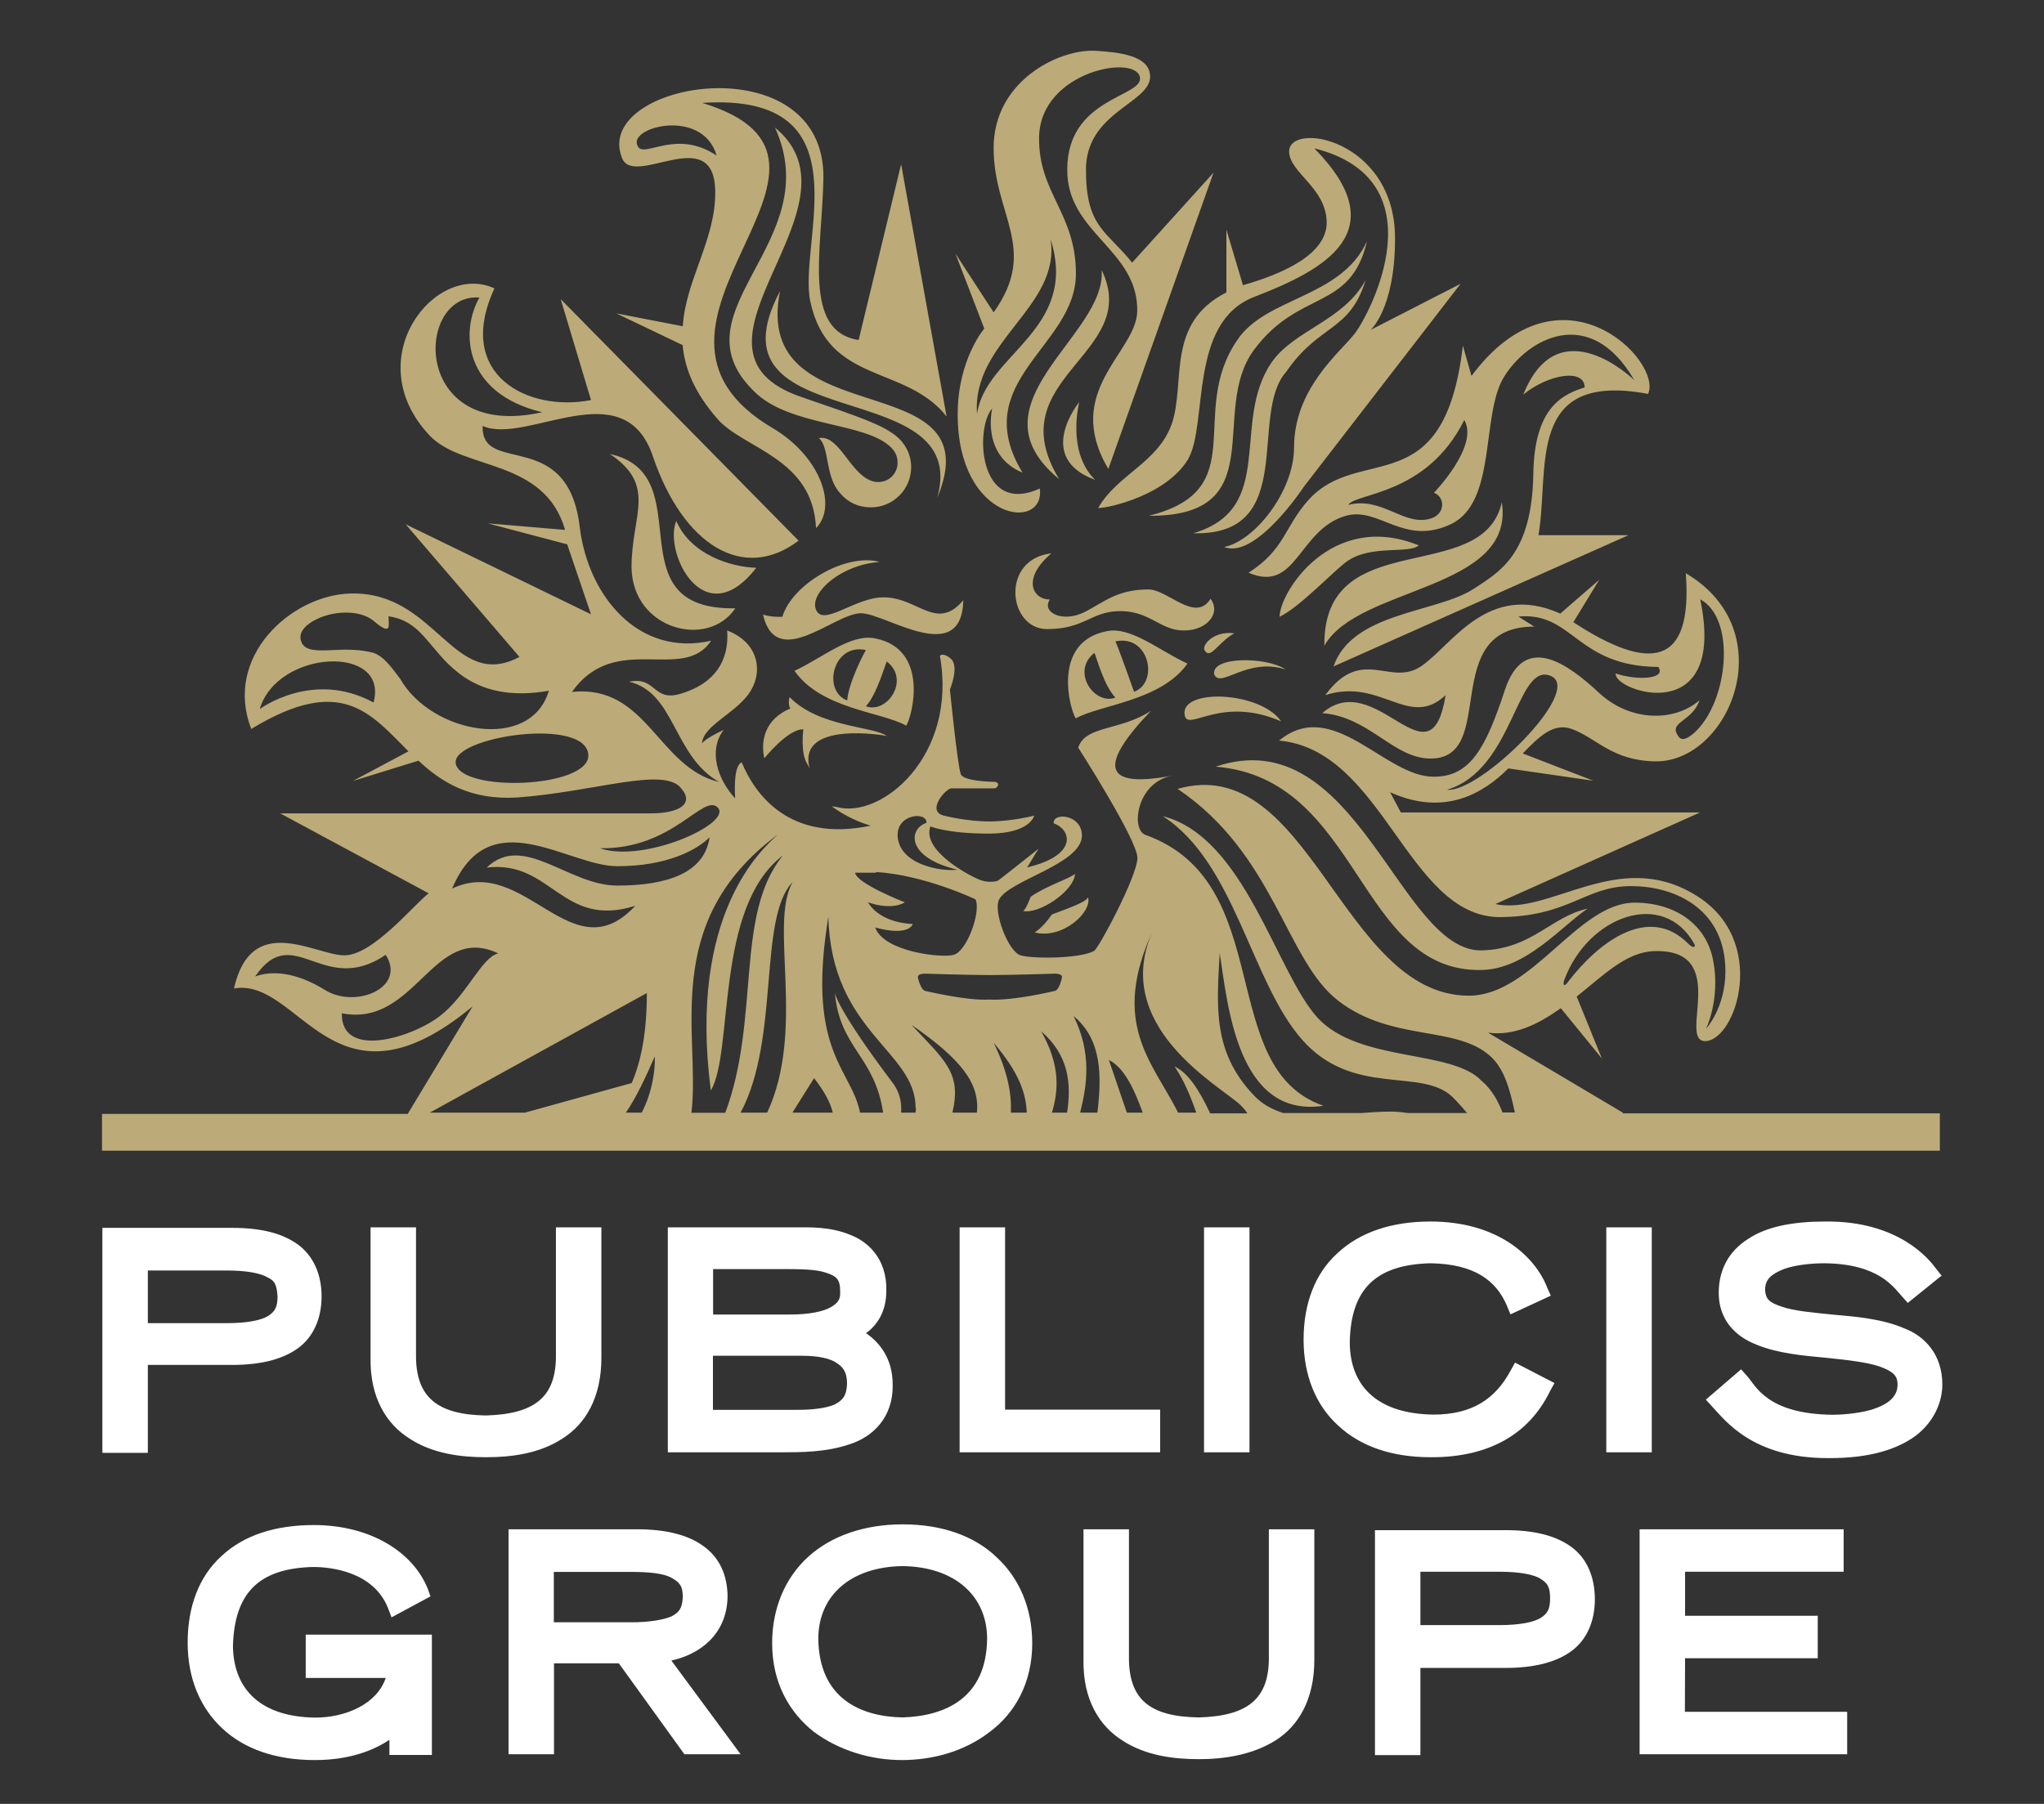
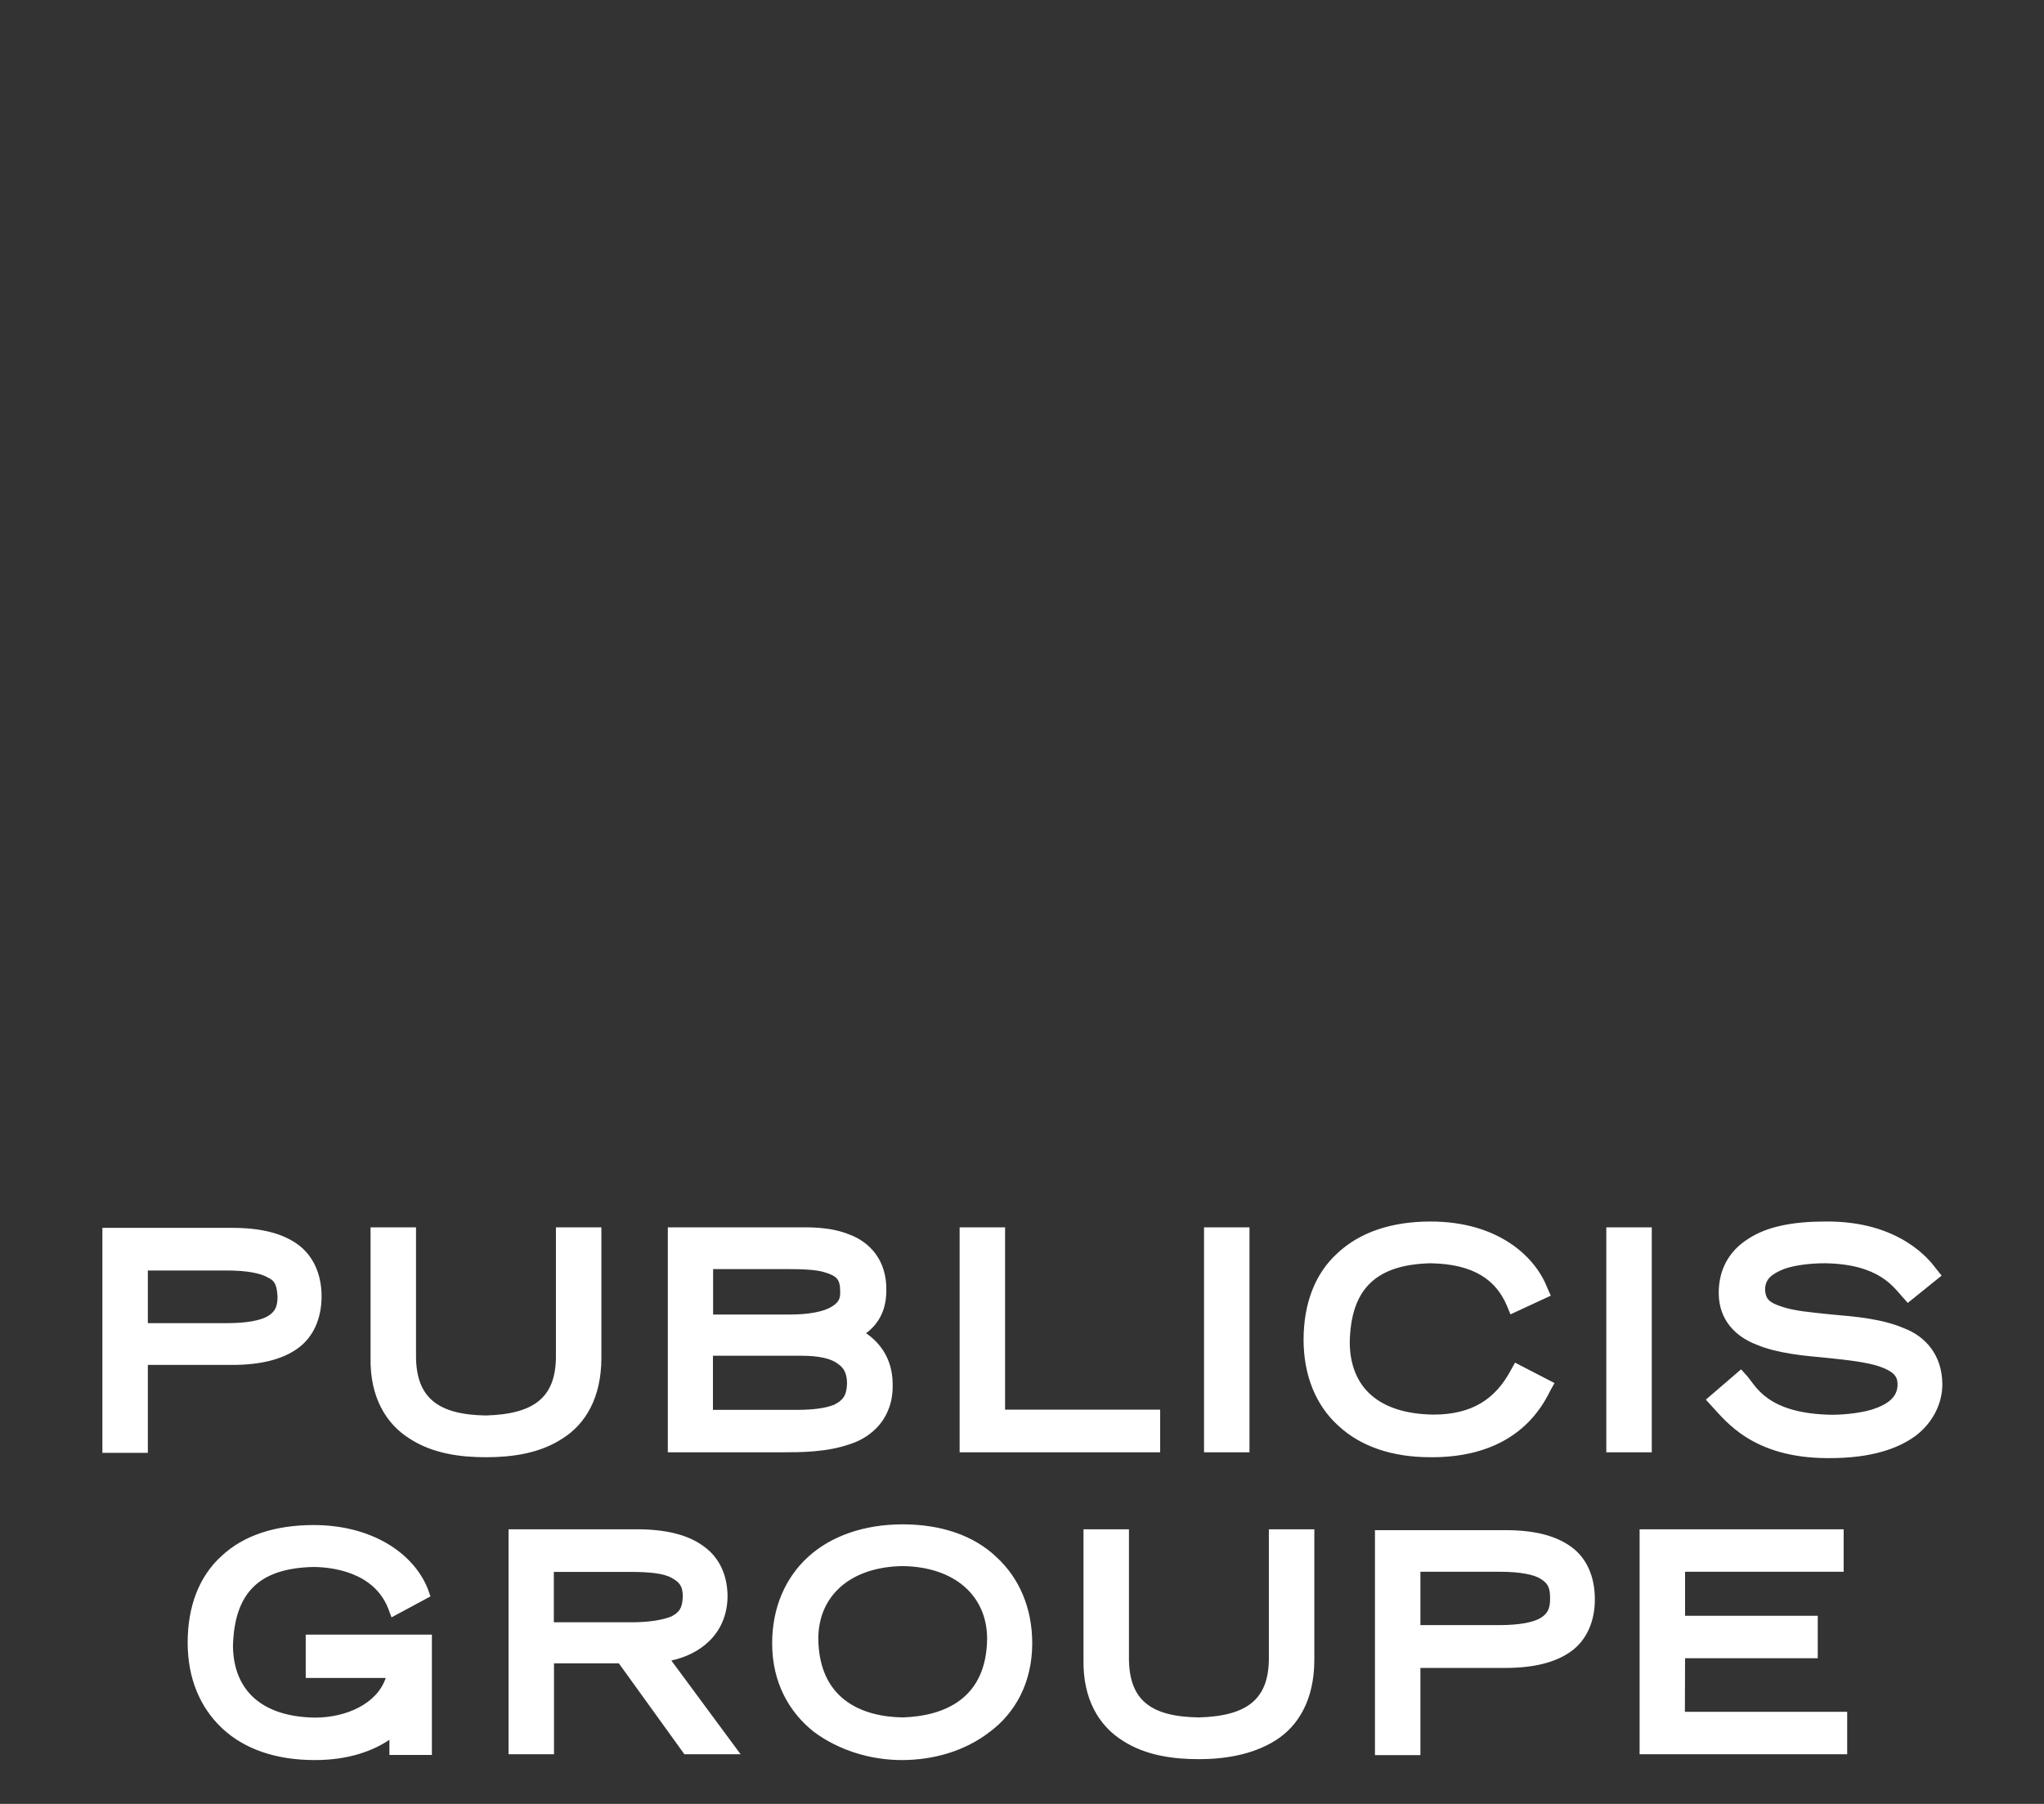
<svg xmlns="http://www.w3.org/2000/svg" viewBox="-580 1280 1160 1024">
  <rect x="-580" y="1280" width="1160" height="1024" fill="#333333" stroke="none" />
  <path fill="#FFFFFF" d="M-496.1 2054.8h47.9c15.5 0 28.2-2.9 37.2-9.4 9-6.5 13.5-17.2 13.5-29.5s-4.5-22.9-13.5-29.5c-9-6.5-21.3-9.4-37.2-9.4h-73.7v127.7h25.8v-49.9zm73.6-38.8c0 6.1-1.6 8.6-5.3 11-4.1 2.5-11.9 4.1-23.7 4.1h-44.6v-29.9h44.6c11.9 0 19.6 1.6 23.7 4.1 3.7 1.7 4.9 4.1 5.3 10.7zm118.3 91.2c-14.3 0-30.3-2-43.4-10.6-13.1-8.2-22.5-23.3-22.1-45.8v-74.1h25.8v74.1c.4 22.1 11.9 32.3 39.7 32.7 27.8-.8 39.3-10.6 39.7-32.7v-74.1h25.8v74.1c0 22.5-9 37.6-22.1 45.8-13.1 8.6-29.1 10.6-43.4 10.6zm206.2-7.3c13.1-4.1 25-15.1 24.6-34 0-15.1-7.8-24.1-15.1-29.1 6.1-4.5 11.5-11.9 11.5-24.1.4-17.6-9.8-27.8-20.9-31.9-11-4.5-22.9-4.1-29.9-4.1H-201v127.7h65.1c10.1 0 24.8 0 37.9-4.5zm-8.6-22.5c-4.9 2-12.3 2.9-20.5 2.9h-48.3v-30.7h50.3c9.8 0 16.8 1.6 20.5 4.5 3.7 2.5 5.3 5.7 5.3 11.5-.3 6.8-2.4 9.3-7.3 11.8zm-2-55.3c-4.5 2.5-12.3 4.1-23.3 4.1h-43.4v-25.8h38.5c9.8 0 19.6 0 25.4 2 6.1 2 8.2 3.7 8.2 10.6.3 4.6-1.3 6.7-5.4 9.1zm187 82.3H-35.4v-127.7h25.8v103.5h88v24.2zm24.9-127.7h25.8v127.7h-25.8v-127.7zm198.9 88.4l-2.5 4.5c-11.9 24.6-34.8 37.6-67.1 37.6h-.8c-21.7 0-39.7-6.1-52.4-18-12.7-11.5-19.6-28.6-19.6-48.7 0-20.5 6.5-37.6 19.2-49.1 12.7-11.9 30.7-18 52.8-18 38.1 0 59.3 19.6 66.3 37.6l2 4.5-22.9 10.6-2-4.9c-6.1-14.3-18.4-23.7-43.4-24.1-31.1.8-45.4 14.7-45.8 45.4.4 25.4 16.8 40.1 47.5 40.5 22.1 0 35.2-9 43.8-25l2.5-4.5 22.4 11.6zm29.4 39.3v-127.7h25.8v127.7h-25.8zm190.7-38.5c0 10.2-4.9 21.3-15.1 29.1-10.6 7.8-26.2 12.7-48.7 12.7h-1.2c-42.6 0-58.1-21.3-65.5-29.1l-3.7-4.1 20-17.2 3.3 3.7c4.9 5.3 11 21.7 48.7 22.1 3.3 0 13.5-.4 22.1-2.9 9-2.9 14.7-7 14.7-14.3 0-4.9-2.5-7.4-10.2-10.2-7.4-2.5-18.4-3.7-29.9-4.9-13.1-1.2-27.8-2.5-39.7-7.4-11.9-4.5-21.7-13.9-21.7-29.5 0-13.1 5.7-23.7 16.8-30.7 10.6-7 25.4-9.8 43.8-9.8 42.1-.4 59.3 22.1 62.6 26.6l3.3 4.1-19.2 15.5-3.3-3.7c-4.9-5.3-13.1-18.4-43.8-18.8-7 0-16.4.8-23.3 3.3-7 2.9-10.6 5.7-10.6 11.9.4 4.9 2 7 9.4 9.4 7 2.5 17.2 3.3 28.6 4.5 13.9 1.2 28.6 2.5 40.9 7.8 11.9 4.5 21.7 15.1 21.7 31.9zm-928.8 142h71.6v68.3H-359v-8.6c-9 6.1-22.9 11.5-42.1 11.5h-.4c-21.7 0-39.7-6.1-52.4-18-12.7-11.9-19.6-28.6-19.6-48.7 0-20.5 6.5-37.6 19.2-49.1 12.7-11.9 30.7-17.6 52.4-17.6 31.9 0 56.1 15.1 64.6 36l1.6 4.5-22.1 11.9-2-5.3c-8.2-20.5-31.9-23.3-42.6-23.3-30.7.8-44.6 14.7-45.4 45 .4 25.4 16.8 40.1 46.6 40.5 17.6 0 35.2-7.8 40.1-22.5h-45.4v-24.6zm239.4-21.3c0-12.3-4.5-22.5-13.9-29.1-9-6.5-21.7-9.4-37.6-9.4h-72.8v127.7h25.8v-51.6h36.8l37.2 51.6h31.9l-39.3-53.2c15.5-3.3 31.4-14.3 31.9-36zm-25.4 0c-.4 6.5-2 8.6-6.5 11-4.9 2-12.7 3.3-22.9 3.3h-43.8v-28.6h43.8c10.2 0 18.4.8 22.9 3.3s6.5 4.5 6.5 11zm124.8-41.3c-21.7 0-40.5 6.5-53.6 18.4s-20.5 29.1-20.5 49.1c0 22.5 9.8 39.3 23.7 50.3 14.3 10.6 32.3 16 49.9 16s35.6-4.9 49.9-16c14.3-10.6 24.1-27.8 24.1-50.3 0-20-7.4-37.2-20.5-49.1-12.5-11.9-30.9-18.4-53-18.4zm47.9 65c-.4 33.6-23.7 43.8-47.9 44.6-24.1-.4-47.5-11-47.9-44.6 0-24.6 18.4-40.9 47.9-41.3 29.4.4 47.9 16.8 47.9 41.3zm159.9-62.2h25.8v74.1c0 22.5-9 37.6-22.1 45.8s-29.1 10.6-43.4 10.6-30.3-2-43.4-10.6c-13.1-8.2-22.5-23.3-22.1-45.8v-74.1h25.8v74.1c.4 22.5 11.9 32.3 39.7 32.7 27.8-.8 39.3-10.6 39.7-32.7v-74.1zm171.5 9.9c-9-6.5-21.3-9.4-37.2-9.4h-74.1v127.7h25.8v-49.5h48.3c15.5 0 28.2-2.9 37.2-9.4 9-6.5 13.5-17.2 13.5-29.5 0-12.8-4.5-23.4-13.5-29.9zm-11.9 29.4c0 6.1-1.6 8.6-5.3 11-4.1 2.5-11.9 4.1-23.7 4.1h-44.6v-30.3h44.6c11.9 0 20 1.6 23.7 4.1 4.1 2.5 5.3 5 5.3 11.1zm76.5 64.3h92.1v24.1H350.5v-127.7h115.8v24.1h-90v25h75.3v24.1h-75.3l-.1 30.4z" />
-   <path fill="#BCAB78" d="M341 1911.6l-76.5-45.4c15.1 2 28.6-4.9 41.3-13.9l23.3 28.6-14.3-35.2c15.5-12.3 28.2-25.4 44.2-25.8 43.4-1.2 13.1 50.7 28.6 51.1 17.6 0 36.8-57.7-5.7-83.1-43.8-26.6-82.2 11.9-113.3 5.3l116.2-52H215l-6.1-11.5c30.7 13.9 52.8.8 67.1-13.5l48.3 7-40.1-15.5c9.4-9.8 17.6-17.6 27.8-13.9 14.3 5.3 22.9 18 47.5 18.4 42.1.4 72.8-74.1 17.2-106.8 4.1 53.2-20.5 56.1-63.8 27.8l14.7-24.1-22.1 19.2c-41.3-18.4-61.4 18-79 29.9s-33.6-11.9-54.4 16.4c31.5-10.2 47.5 19.6 68.3 0-8.6 53.6-39.3-16.4-70 10.2 26.6 2 40.5 25.8 61.4 25.8 38.9 0 4.1-74.9 58.9-74.9l-9-5.7c31.1-2.9 32.7 28.2 79.4 28.6 4.9 7-12.3 7.8-24.1 3.7-2 9.8 63.4 32.3 47.9-42.1 20.5 11 16 58.1-3.3 75.7-3.7 3.3-7.4 5.3-9.4 1.6-5.3-7.8 8.2-7.8 12.3-20-14.7 12.7-39.7 11.9-56.9-4.1-17.2-16-42.6-35.2-53.6-1.6s-20 49.1-40.1 49.1c-27.8.4-57.3-45.8-88-20.5 58.9 5.3 72.8 99 124.4 100.2 40.1 0 49.1-17.6 75.3-17.6s53.6 13.9 53.6 48.3c0 20.9-11 32.7-11 32.7s8.2-16.8 4.1-38.5c-3.7-20.5-21.3-33.1-44.6-33.1-32.3 0-58.1 52.8-94.1 52.8-72 0-90.4-138.7-165.3-117.4 55.2 37.2 61.4 97.4 91.2 120.3 30.3 23.3 66.3 13.9 85.9 31.1 8.2 7 11.5 19.2 14.3 32.3h-7c-2.5-6.5-6.1-13.1-11.9-18-17.2-18-69.1-10.2-92.9-35.6-23.7-25.8-41.3-102.7-88-114.6 40.9 26.2 49.9 93.7 79 126.8 29.1 33.1 67.9 15.5 85.5 32.7 3.3 3.3 5.7 6.1 8.2 9H219c-2.9-.4-6.1-.8-9.8-.8-5.3 0-11 .4-16.4.8h-44.6c-6.1-2-11.9-4.9-16.8-10.2-23.3-24.6-20.9-50.3-19.2-80.6 4.5 28.6 9.8 94.1 58.9 86.7-61.8-21.3-25.8-126.8-101.1-153.8-8.2-2.9-5.3-29.5 15.1-33.6-40.9 7.8-40.5-7-11.9-36.8-17.6 11.5-37.2 8.2-41.3 20.9 0 0 33.6 52.4 33.6 62.6s-22.1 51.6-24.6 52.8c-8.2 4.5-35.2 4.5-41.7 2.5-7-2-15.5-24.6-12.3-31.5 5.3-11 46.2-20 47.1-36 .4-12.7-16.8-13.9-16-7.4 9.8 3.3 14.3 18-15.1 25l6.5-10.6s-21.7 17.2-22.9 18-6.1 1.2-9.4 0c-3.3-.8-34.4-16-29.1-30.7 0 0 9.4 4.1 33.1 4.1S6.9 1743 6.9 1743s-12.7 3.3-25.4 3.3c-13.1 0-25.8-3.3-25.8-3.3-10.2-2.5.8-15.1 4.1-15.5h24.6c1.6 0 3.7-3.3 0-3.7-2.5 0-18-.4-19.2-4.5-2-6.5-6.1-47.9-6.1-47.9s5.3-12.7.8-17.2c-4.5-4.1-6.5-2-6.5-2 10.2 57.3-33.6 92.9-58.5 85.9l-2.9-.4c5.7 4.1 12.7 8.2 22.1 11-46.6 9.8-65.9-18.4-73.2-36-4.1 2-4.1 13.1-3.7 20.5-9.8-10.6-15.5-27-6.5-38.9-11.9 5.7-12.3 7.8-12.3 7.8.4-9.8 17.6-16.4 26.2-27.8 8.6-11.5 7-29.1-11.9-36.4 1.2 17.6-7.4 29.9-25.4 35.6-17.2 5.7-14.3-9.8-30.3-6.5 26.2 6.1 25 42.1 51.1 56.9-34.8-8.2-40.9-55.6-83.5-51.1 24.6-34.8 63-4.9 79-29.1-41.3 9.4-69.6-25.4-74.5-63.8-6.5-58.1-56.1-29.5-55.2-58.1 25 11 80.2-31.5 96.6 17.2 17.2 50.7 51.6 71.6 82.7 47.9l-135-137.1 17.2 57.3c-35.2 7-77.7-13.9-54.8-63.4-33.6-15.5-77.7 40.1-36.8 83.5 18.8 20 65.1 12.7 76.9 53.6l-43.8-3.7 45 11.9 13.5 39.7-105.2-51.1 64.6 75.3c-37.6 20-47.1-37.2-95.7-36-34 .8-72.4 36-56.5 76.9 51.1-31.1 67.5-9 89.2 12.7l-31.5 16.8 37.2-11.5c13.1 12.3 29.5 22.5 56.1 20.9 44.2-3.3 83.1-17.6 92.9-5.3 7.8 9-1.2 14.3-17.2 14.3H-421l84.3 45.4c-8.2 6.1-31.5 35.2-47.9 35.2s-52.8-25-62.6 18.8c37.6-6.5 56.5 75.7 135.4 10.2l-36.8 61h-173.5v20.9h1043V1912H341v-.4zm-40.9-247.9c19.2 8.2-40.5 66.7-58.9 64.6 38.1-11.4 39.3-72.8 58.9-64.6zm7.8 172.2c13.5-36 56.1-51.6 73.7-20 .8 1.6-.4 2.9-3.7-.4-22.1-22.1-50.3-1.2-67.9 21.7-2.5 3.7-3.3 1.6-2.1-1.3zm-615.8-387c-11 19.2-9 54.4 35.6 65.1-74.5 16.7-72.4-68-35.6-65.1zm-60.1 229.9c-34.4-18.8-64.6 3.7-64.6 3.7 10.1-34 73.6-36.8 64.6-3.7zm15.1-13.5c-5.3-7-9.4-12.7-15.1-14.7-7.4-2-15.1-2-22.5-1.6-8.6.4-16.4.8-18.4-4.5-1.6-3.7 0-7.4 4.5-10.6 4.5-3.3 11.5-5.7 18.4-6.1 7.8-.4 14.3 1.2 18.8 5.3 4.5 3.7 6.1 4.1 7 3.7 1.2-.4.8-3.3.8-4.9 0-1.2-.4-2.5.4-2 12.3 2 18 9.4 24.6 17.2 10.6 12.7 26.6 31.9 65.9 25-10.4 35-66.8 24.3-84.4-6.8zm31.5 47.9c-2-15.1 74.5-26.6 75.3-4.5.4 18.8-72.8 21.3-75.3 4.5zm267.2 33.9c-10.2 3.3-11.9 19.6 17.6 26.6-9.4 1.2-33.1-2.9-34-19.2-.4-12.7 16.8-13.9 16.4-7.4zm-28.7 27.9c27.4 1.6 56.5 15.5 56.5 15.5 3.3 7-4.9 29.5-12.3 31.5-6.5 2-39.7-1.6-44.6-15.5 19.6 5.3 21.3-2 21.3-2s-18 0-25.4-12.3c14.3 4.9 20.9 0 20.9 0s-27.4-10.6-28.2-16.8h11.9v-.4zm-89.6-36.4c7.8 9-42.1 31.5-67.1 22.9 41.8.8 59-31.9 67.1-22.9zm-57.2 33.1c28.6 0 45.4-9.4 52.4-16.4-2.9 20.5-24.6 27.4-52.4 27.4-27.8 0-53.2-30.3-74.1-10.2 36.8-4.5 42.6 34.8 84.3 21.7-36 38.9-62.6-29.5-103.9-9.8 21.2-50.3 65.4-12.7 93.7-12.7zm-205.5 62.6c21.7-31.9 38.5 11.9 74.1-12.3 11.9 18.8-17.2 30.7-34.4 20-17.1-10.6-30.7-11-39.7-7.7zm104.8 22.5c-16 12.3-56.1 24.6-55.6-1.6 42.1 8.2 51.6-51.6 88.8-34-9.5 2.1-17.7 23.7-33.2 35.6zm-5.7 54.8l123.2-67.9c0 22.5-3.3 38.9-8.6 51.1l-60.6 16.8h-54zm120.3 0h-9c6.1-9 11-19.6 16.4-31.9.3 7.4-1.3 20.1-7.4 31.9zm28.2 0c5.3-43.4-18.4-108 49.1-157.9-9 8.2-51.1 45-38.1 145.3 13.1-21.7 2-103.9 40.9-133.4-27.4 33.6-12.7 92.5-32.7 146.1h-19.2v-.1zm43 0h-15.1c22.5-42.1 9.8-110.1 29.5-130.9-13.6 24.1 7.7 83.1-14.4 130.9zm14.3 0l12.3-19.6c6.1 7.8 9.4 14.3 10.6 19.6h-22.9zm69.9 0h-8.2c.4-6.1-.8-11.9-5.3-17.6-31.1-41.3-32.3-50.3-32.3-50.3 2.9 31.5 22.5 35.6 27.4 67.9h-13.1c-4.9-24.6-29.5-34-18.8-106l.8-5.3c1.6 65.5 49.5 76.1 49.5 108.4.5.9 0 2.1 0 2.9zm34.8 0h-13.9c5.3-22.5-4.1-29.5-23.3-49.9 28.6 19.7 38.9 33.6 37.2 49.9zm-29.4-69.1c-2.5-.8-4.1-7-4.1-8.2 0-.4.8-1.6 4.1-1.6 0 0 24.6.8 36.8.8 12.7 0 36.4-.8 36.8-.8 3.3 0 4.1 1.2 4.1 1.6 0 1.2-1.6 7.8-4.1 8.2 0 0-23.3 5.7-37.2 4.9-12.7.8-36-4.9-36.4-4.9zm48.7 69.1c.4-10.6-1.6-22.9-9.8-39.7 14.3 16.8 18.4 28.6 18.8 39.7h-9zm31.9 0H17c3.7-12.7 4.9-26.6-6.1-46.2 15.9 13.9 17.1 29.9 14.7 46.2zm17.2 0H33c4.1-16.4 6.5-34-3.7-54.8 16.3 13.5 15.9 34.4 13.5 54.8zm16.7 0l-10.2-29.9c8.2 4.1 13.9 15.1 19.2 29.9h-9zm47.1 0c-6.1-13.1-12.7-22.9-20-26.2 5.3 7.8 9 16.8 12.3 26.2H88.6c-14.7-29.1-38.9-50.7-13.9-104.3-25.4 54.8 37.2 88.8 49.1 99.8 1.2 1.2 2.9 2.9 4.1 4.9h-21.3v-.4zm-90.8-291.3c-4.9 7.4 7.4 13.5 20 7 11-5.7 18.4-12.7 36-12.7 11 0 26.6 19.2 35.2 5.3 6.1 8.2-2 18-15.1 18-13.5 0-19.2-11-36-11s-20 10.2-41.7 10.2c-22.1 0-26.6-39.7 2.5-43-16.9 14.3-10.8 26.2-.9 26.2zm180-203.4c-9.4 40.1-38.5 27-64.2 61.8s11 94.5-59.7 94.1c59.3-14.7 21.7-58.1 50.3-99.8 16.3-24.5 58.9-23.7 73.6-56.1zm-163.3 91.3s-7.4 28.2 9 44.2c-34.7-12.7-9-44.2-9-44.2zM195 1439c-9 29.5-26.2 24.6-45 52-21.7 24.1 7 93.3-52.8 91.7 47.5-13.9 21.3-62.6 44.2-96.6 12.7-18.8 40.9-23.7 53.6-47.1zm-9.9 159.2c-7.4 4.9-27 26.2-38.9 31.9 0-13.9 29.5-60.6 79-40.5-5.7 4.9-26.5-.4-40.1 8.6zm-35.5 61.8c-22.1-7-36.8 11-40.5 2.9-2.1-10.3 29.4-10.3 40.5-2.9zm22-13.5c-.8-69.1 90-33.1 100.7-81.4 7.8 50.3-81.4 47.4-100.7 81.4zm-24.5 43c-34.8-15.1-53.2 6.5-54.8-3.7-2.5-15.2 42.9-13.5 54.8 3.7zM45.2 1433.3c23.3 47.9-59.3 61-24.1 118.7-52.4-43 27-81.4 24.1-118.7zM.6 1797.1c2-1.2 3.7-7 4.5-8.2 9-6.1 20-9.4 25-12.7-.8 9.8-20.5 22.9-29.5 20.9zm-83.9-154.7c-13.9-2.9-29.9 11-45.8 18.4 15.1 21.7 49.5 23.3 63.4 31.1 3.3-4.9 13.5-43.4-17.6-49.5zm-15.9 35.2c-14.3-5.3-8.2-32.7 10.6-28.6-1.2 2-9.8 18.4-10.6 28.6zm10.6 3.3c6.1-6.5 10.6-22.9 11.9-25.4 13.5 10.6 0 29.9-11.9 25.4zm-2.8-52.8c-15.1 0-47.9 33.1-55.6.8 0 0 4.9 1.6 11 1.2 5.7-18.8 36.4-36.4 55.2-31.1-22.1 1.6-38.9 17.2-36.4 26.2 3.3 11.9 22.5-6.5 38.9-6.1 19.2 0 29.9 19.6 45 1.6-.9 38.5-44.2 7.4-58.1 7.4zm53.6-204.2l16.4 42.6s-15.1 17.6-15.1 48.7c0 61 49.9 66.7 46.6 42.1-35.2 16-36.8-34.8-27-45.4 0 0-6.5 26.6 17.2 36.4-31.5-52 30.3-71.6 30.3-112.9 0-34.4-21.3-45.8-20.9-77.3.4-38.1 56.5-47.9 57.3-33.6.4 10.6-40.9 11.5-41.3 51.1-.8 36.8 40.5 45.8 39.7 81.4-.8 23.3-42.6 45-16.4 89.2l59.7-168.2-46.2 51.1c-14.7-18.4-26.2-20-26.2-52.8s36.4-37.6 36.4-52.8c0-12.3-18.4-13.9-31.5-14.7-20.5-.8-57.3 17.2-57.3 55.2 0 38.1 25.8 57.3 0 93.3l-21.7-33.4zm54-8.2c16.4 51.6-37.2 65.5-41.7 99.4-3.3-41.3 47.8-60.9 41.7-99.4zm-136.7 300.4l-1.6-2.9c-3.7-6.1-2-19.2-2-19.2-8.6-.4-22.1 16.4-22.1 16.4s-5.7-19.6 14.7-28.2c-1.6-2.9-.4-6.5-.4-6.5 16.8 17.2 47.1 16.4 55.2 22.1 0-.2-51.2-9.2-43.8 18.3zm-109.7-258.2l37.6 18c1.2 13.1 6.5 26.6 19.6 41.7 14.7 17.2 54.4 22.1 56.1 62.2 12.3-12.3 2.5-40.5-24.1-56.5-101.1-58.9 68.3-151.8-40.5-184.9 94.1-6.1 54 79 61.4 112.9 10.2 47.1 54 35.6 77.3 65.1l-25.8-143.2-24.1 99.8c-31.9-4.9-20.9-50.3-20-91.2 1.6-78.2-132.2-55.6-114.2-11.9 7 16.8 52.4-20.9 52.8 18.8.4 27-16.8 50.3-18.4 76.5l-37.7-7.3zm12.7-94.1c-9-11 36-23.7 44.2 4.5-22.1-14.8-39.7.4-44.2-4.5zm169.4 198.8c20-71.6-133.8-33.1-89.2-117.4-16.8 83.5 121.5 40.1 89.2 117.4zm158 152.6c79.8-27 104.3 105.2 151 104.3 28.6-.8 39.3-19.2 60.1-23.7-14.3 9.4-34.8 34.4-60.1 34.8-70.4 1.7-68.8-108.8-151-115.4zm-180.5-172.6c0-3.3-1.2-6.1-3.7-8.6-14.7-14.7-58.1-11.5-78.2-32.3-45.8-45.4 42.1-84.3 12.3-149.3 54.8 45-64.2 126 15.1 153 33.6 11.5 45 15.5 53.2 21.7 5.3 4.1 9 10.6 9 18 0 12.7-10.2 22.9-22.9 22.9-7 0-13.1-2.9-17.2-7.8-9-9.4-6.1-26.6-12.3-31.5 10.6-2 16.4 16.4 27 22.9 2 1.2 4.1 2 6.1 2 6.3.4 11.6-4.5 11.6-11zm-125.6 33.1c8.2 19.2 31.1 26.2 45.4 26.6-29.8 38.5-52.8-9-45.4-26.6zM7.2 1809.3c4.1-2.5 7.8-7.4 9.8-10.2 13.1-4.9 19.6-7.4 20.5-9.8 2.4 8.6-14.8 24.1-30.3 20zm113.3-169.8c-9 4.9-13.5 15.1-16.8 9.8-2-2.8 4.9-11.4 16.8-9.8zm-26.6 17.2c-16-7.4-32.3-21.3-45.8-18.4-31.5 6.1-20.9 44.6-17.6 49.5 13.9-7.8 48.3-9.8 63.4-31.1zm-30.3 16s-9.4-26.6-10.6-28.6c19.2-4.2 24.9 23.3 10.6 28.6zm-22.5-22.1c1.2 2.5 5.3 18.4 11.9 25.4-11.9 4.5-25.4-14.8-11.9-25.4zm121.5-86.8c-13.9 15.5-13.1 27.8-34 41.3 27.4 11.9 28.2-24.6 55.2-32.3 18.8-5.3 32.7 17.2 59.3 4.9s17.2-61.8 30.3-83.5c13.1-21.7 48.7-42.1 74.1 1.6 0 0-43-42.1-63 8.2 13.9-11.5 34.8-15.1 34.8-4.1-11 3.7-28.6 9.8-29.1 49.1-.8 45.8-19.2 55.6-33.6 65.1-20.9 13.9-69.1 13.1-79.8 44.2l167.4-74.5h-51.1c6.5-37.6-7.8-93.3 62.2-80.2 8.6-18.4-49.5-78.2-100.2-10.2l-4.9-17.2c-10.6 90.5-58.5 55.3-87.6 87.6zm88.4-45.4c8.6 14.7-17.2 41.3-17.2 41.3 6.5 2.5 6.5 12.3-2 14.7-15.1 4.5-27.4-12.7-46.6-7.8 4-6.9 44.5-5.2 65.8-48.2zm-472.6 83.5c0-29.5 14.7-46.2-12.3-64.2 52.8 11.5.8 88.8 71.2 87.6-15.5 23.2-58.5 12.2-58.9-23.4zM116 1446v-35.6l9.4 31.5c21.3-6.1 48.3-17.2 47.5-36.4s-20.9-27.4-21.3-39.3c-.4-17.6 60.1-7.4 60.1 49.1 0 40.1-13.9 52-13.9 52l51.1-26.2-88.8 115s-27.4 41.7-45.4 34.4c17.2-3.3 39.7-31.5 39.7-56.5 0-33.6 26.2-54 34.4-64.6 8.6-11 48.7-87.2-22.9-105.2 46.6 47.5 5.3 69.1-34 84.3-37.6 14.3-26.2 72-37.6 92.1-12.3 20.5-45 27.8-51.1 27.8 11-19.2 33.6-25.4 41.7-47.5 8.2-23.3-3.7-57.3 31.1-74.9z" />
</svg>